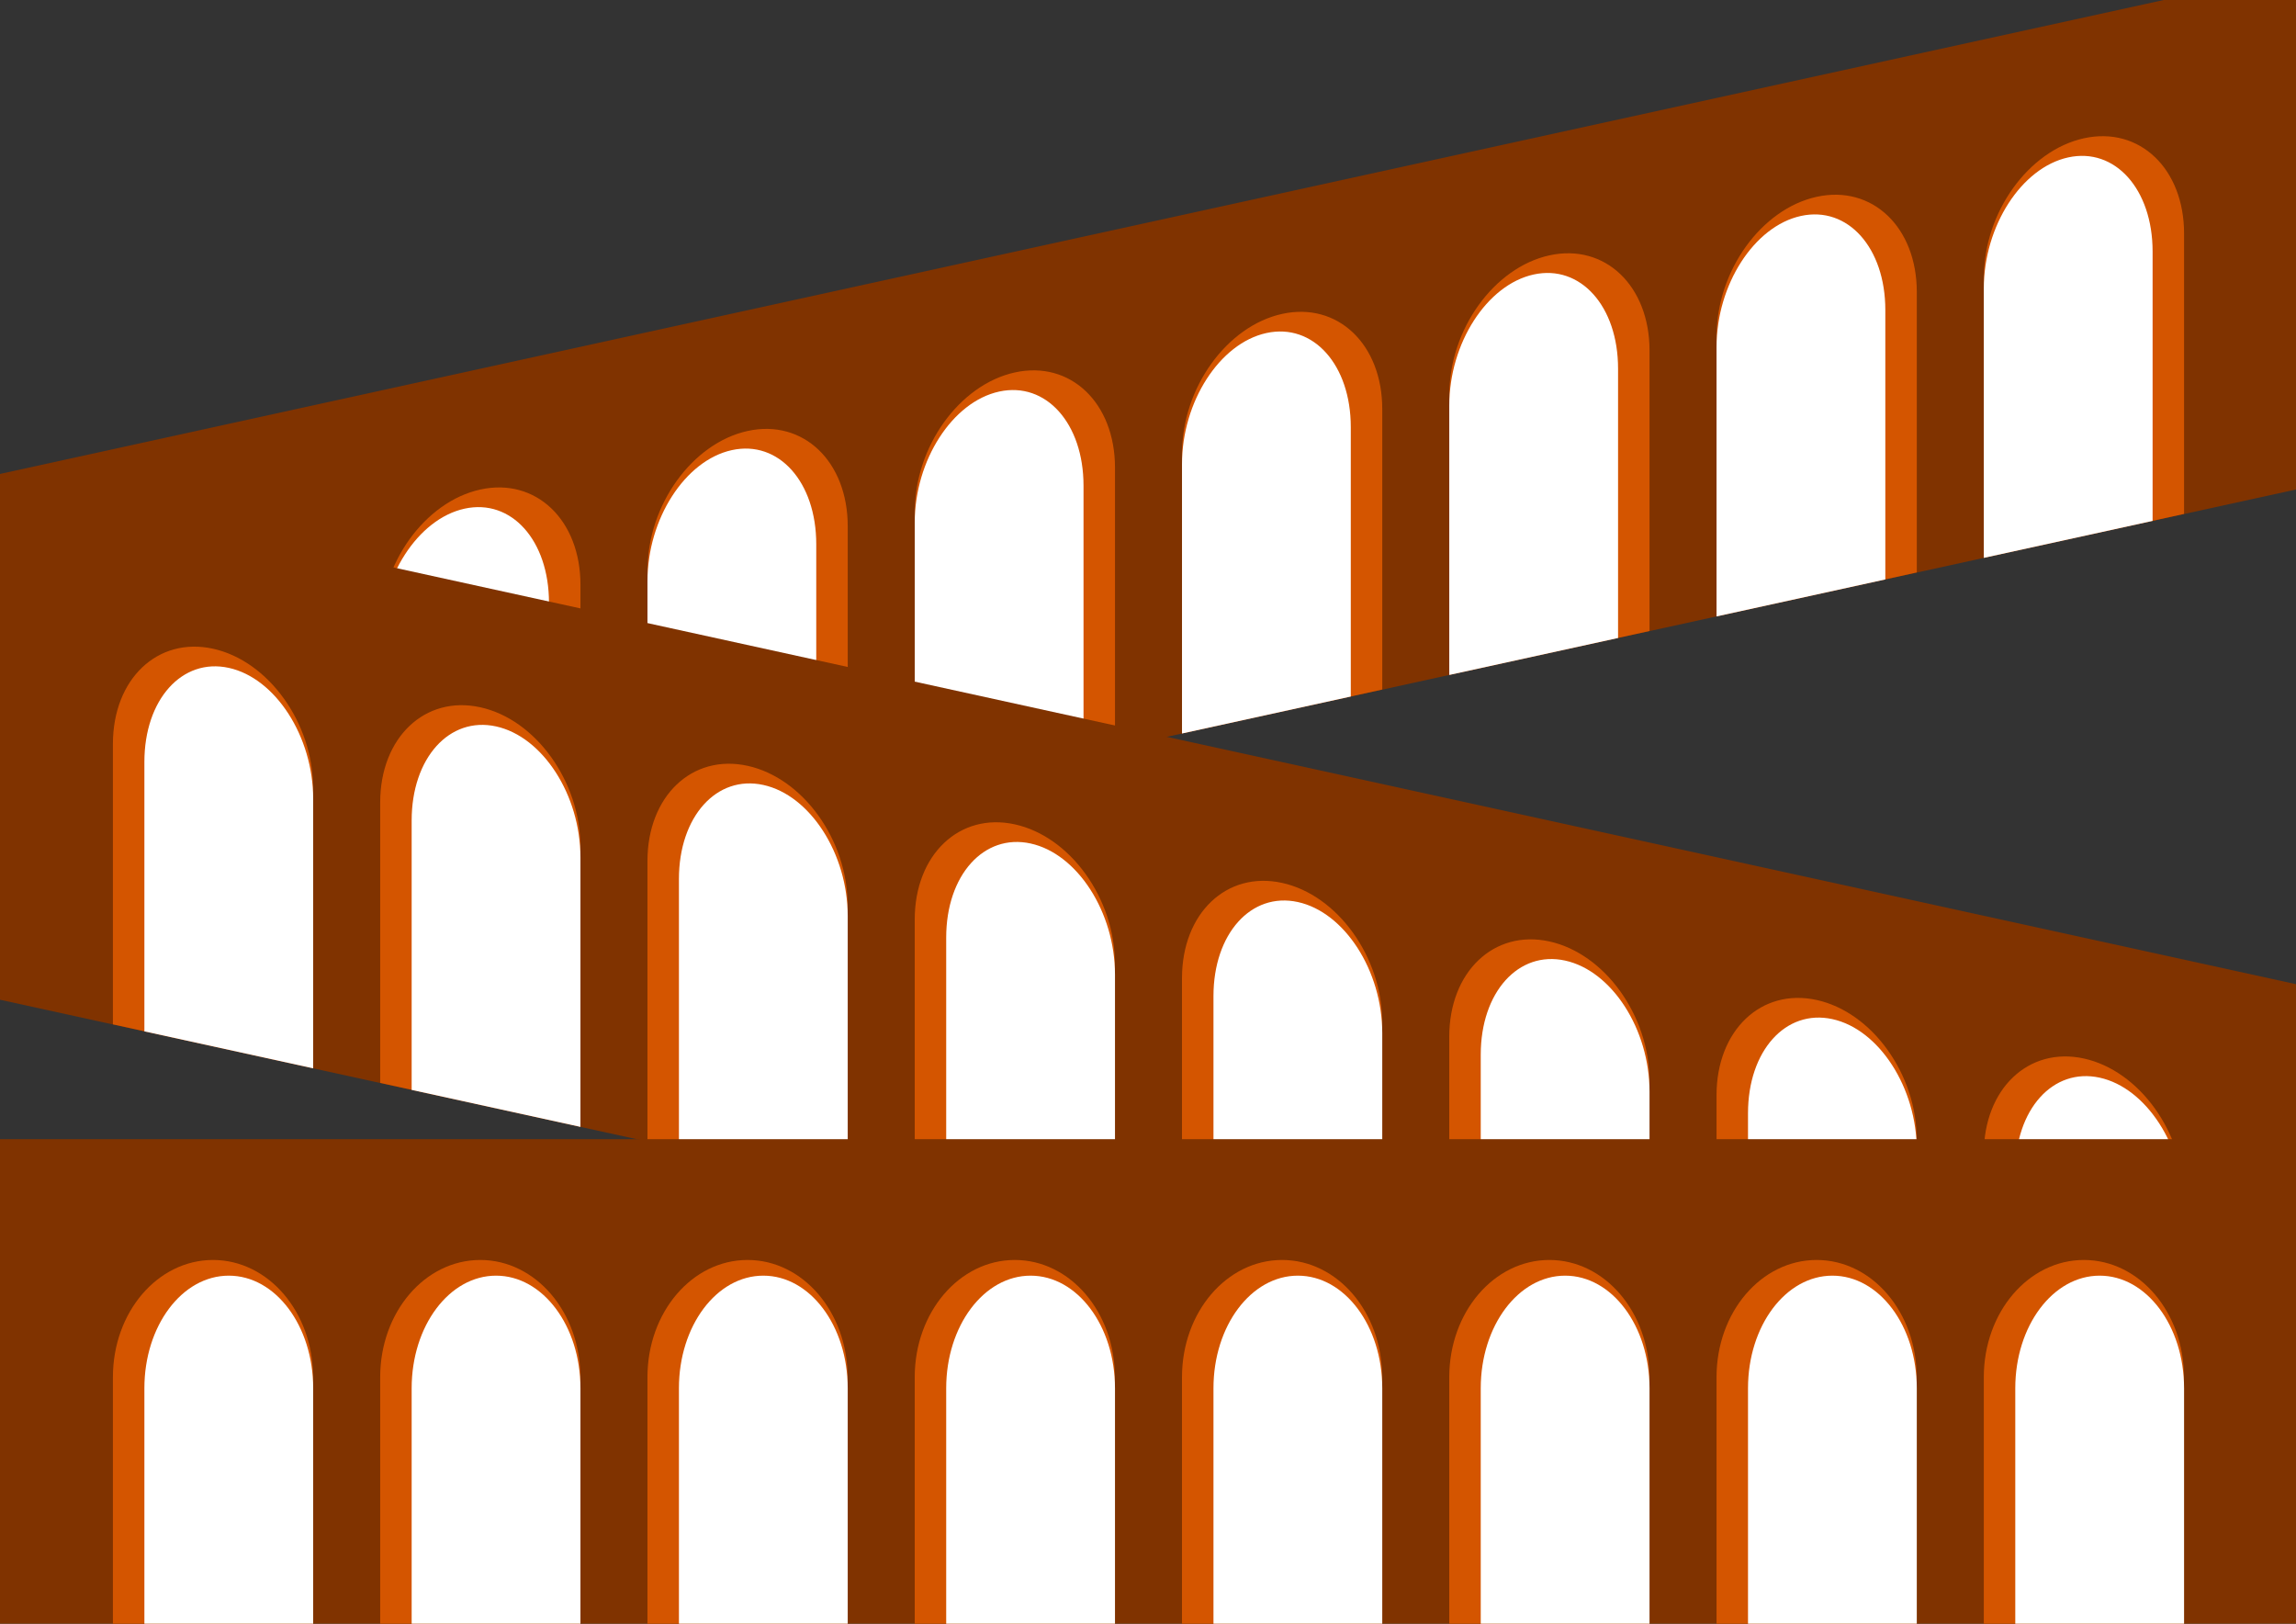
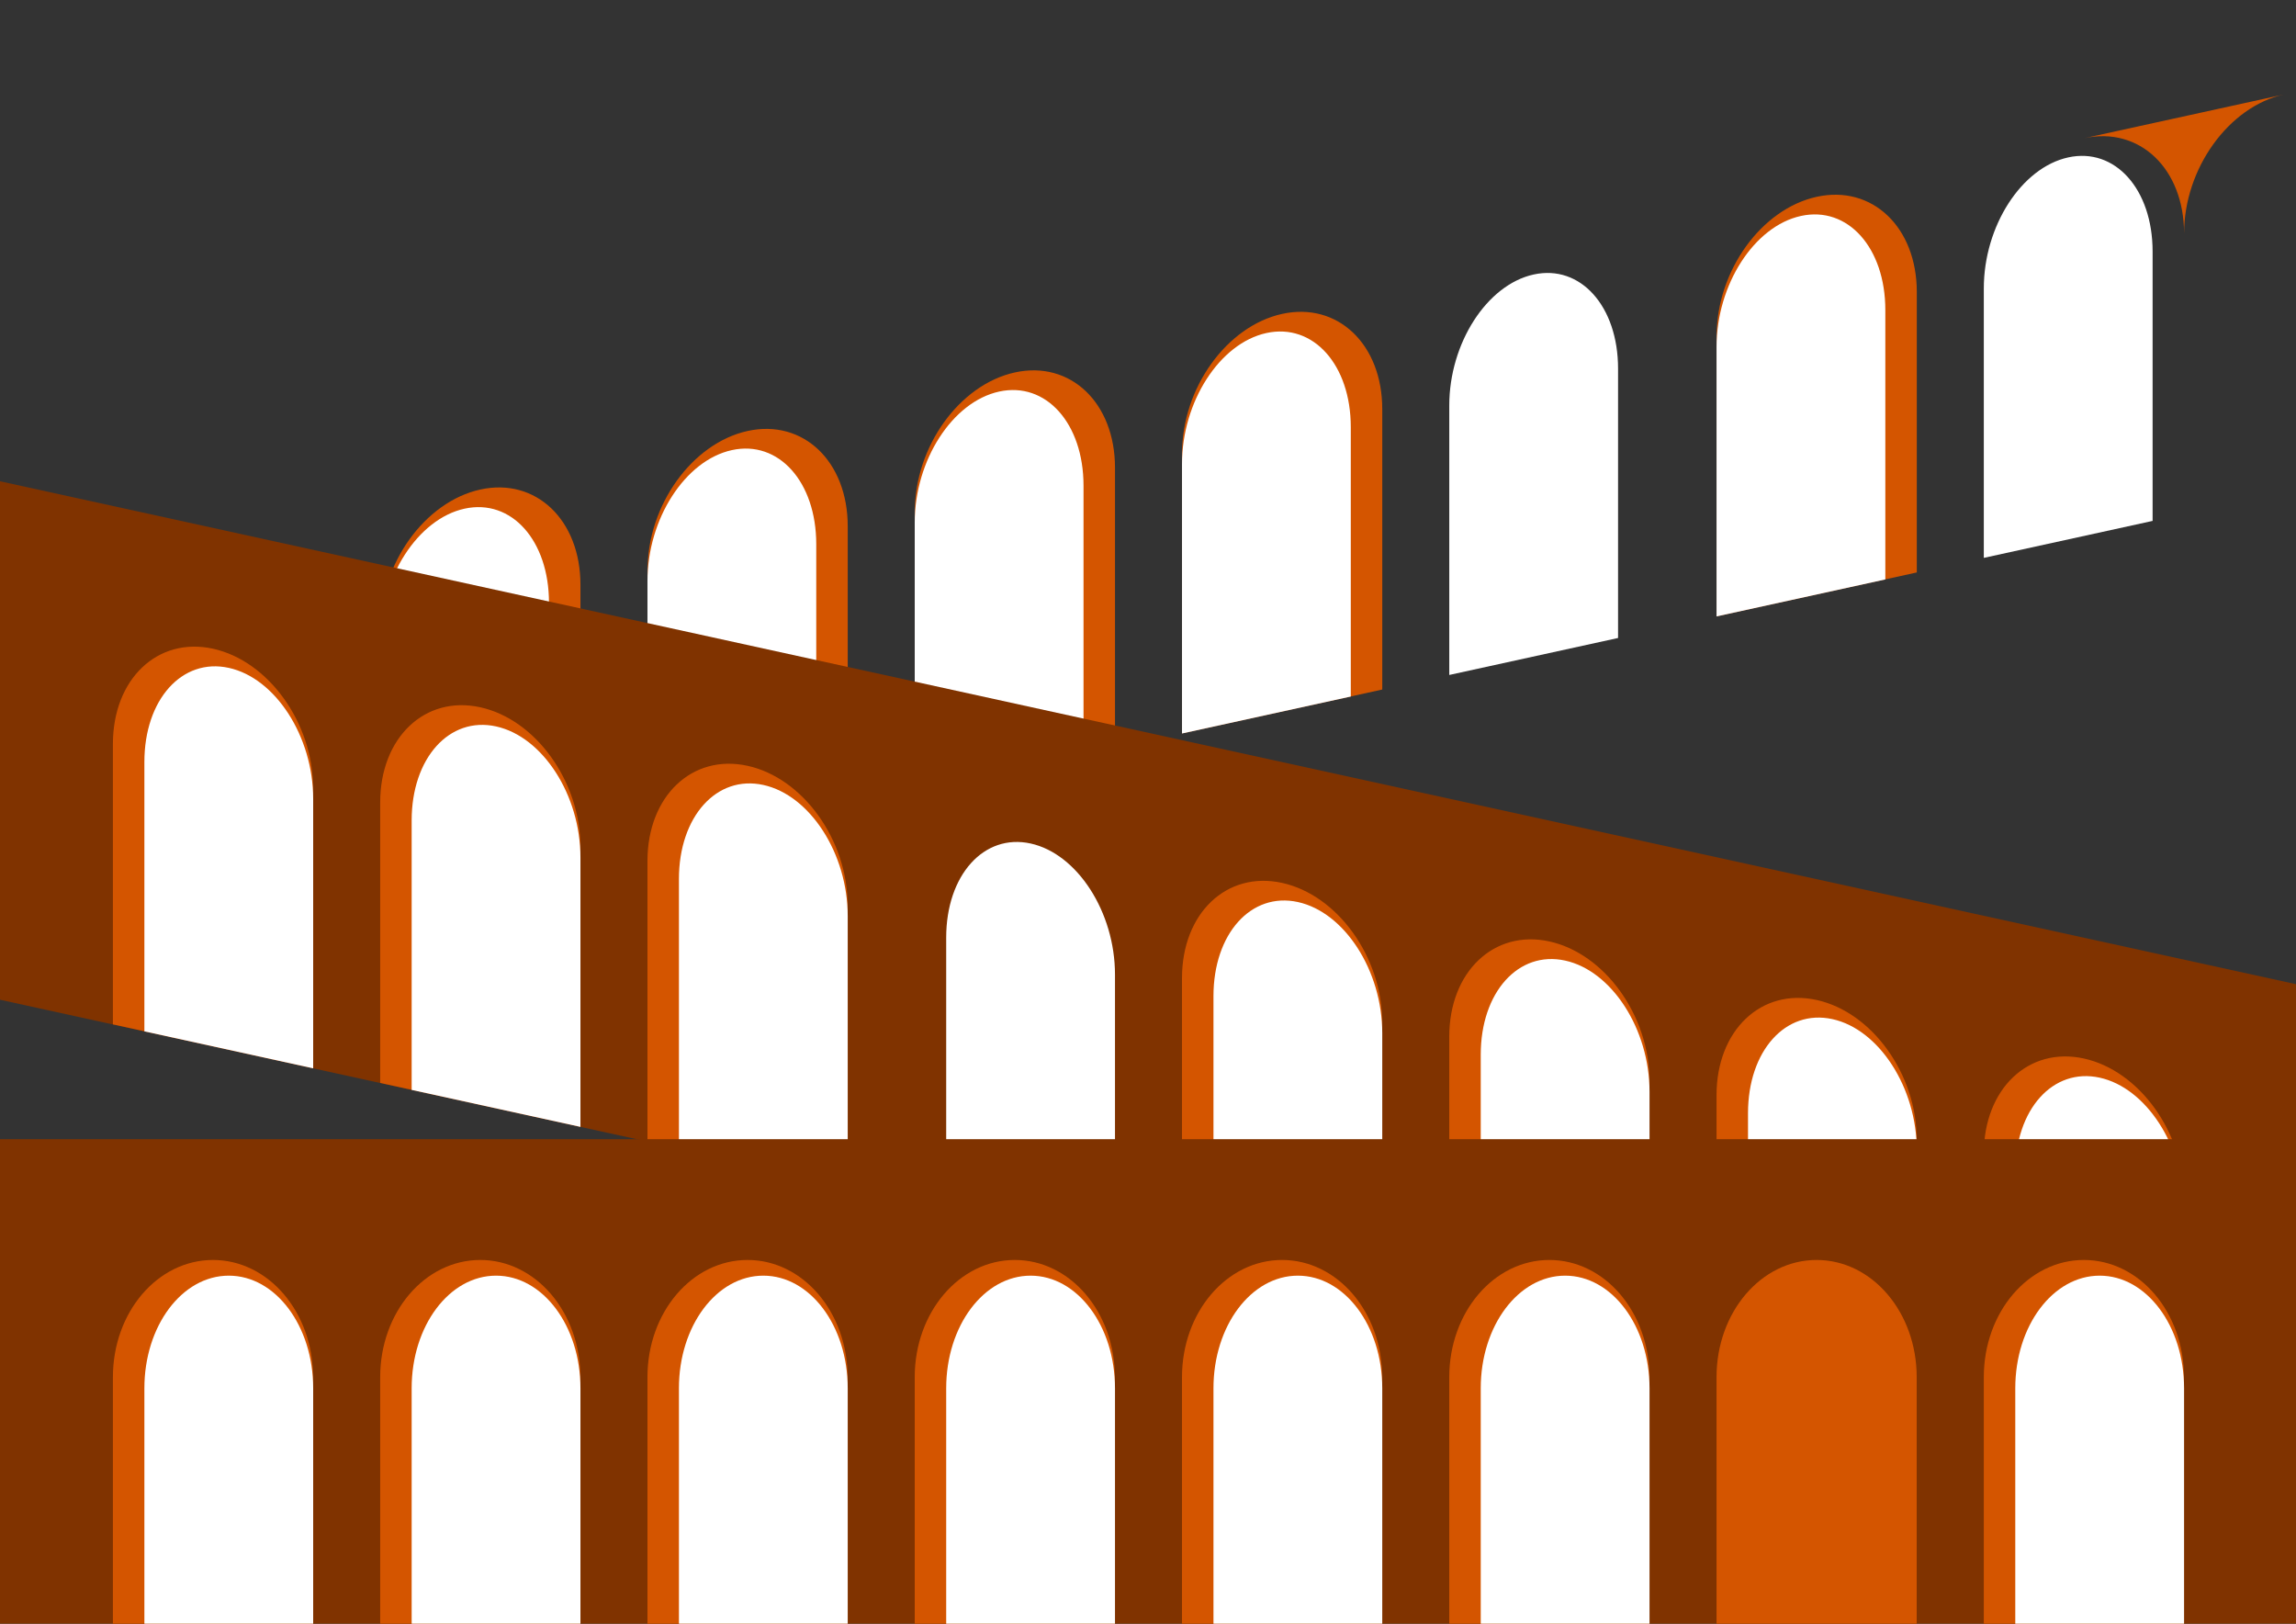
<svg xmlns="http://www.w3.org/2000/svg" xmlns:ns1="http://www.inkscape.org/namespaces/inkscape" xmlns:ns2="http://sodipodi.sourceforge.net/DTD/sodipodi-0.dtd" width="1052.362" height="744.094" id="svg2" version="1.1" ns1:version="0.48+devel r9772" ns2:docname="New document 1">
  <rect width="100%" height="100%" fill="#333333" stroke="none" />
  <defs id="defs4" />
  <ns2:namedview id="base" pagecolor="#ffffff" bordercolor="#666666" borderopacity="1.0" ns1:pageopacity="0.0" ns1:pageshadow="2" ns1:zoom="0.60153462" ns1:cx="752.15856" ns1:cy="333.3379" ns1:document-units="px" ns1:current-layer="layer1" showgrid="false" ns1:window-width="1440" ns1:window-height="851" ns1:window-x="0" ns1:window-y="1" ns1:window-maximized="1" />
  <g ns1:label="Layer 1" ns1:groupmode="layer" id="layer1" transform="translate(0,-308.268)">
    <g id="g3427" transform="matrix(1.026,0,0,1.026,-10.896,-13.392)">
      <g id="g3355">
        <g id="g3285" transform="matrix(-1,0.219,0,1,1045.024,-402.224)">
-           <rect rx="0" ry="52.31" transform="translate(0,308.268)" y="392.619" x="1.176" height="231.574" width="1040.322" id="rect3287" style="fill:#803300;stroke:none" />
          <g transform="translate(-21.179,3.439)" id="g3289">
            <g id="g3291" transform="translate(-51.051,58.775)">
              <g id="g3293">
                <path style="fill:#d45500;stroke:none" d="m 295.048,692.625 c -24.768,0 -44.709,23.343 -44.709,52.335 l 0,125.241 89.419,0 0,-125.241 c 0,-28.992 -19.942,-52.335 -44.709,-52.335 z" id="path3295" ns1:connector-curvature="0" />
                <path ns1:connector-curvature="0" id="path3297" d="m 302.101,699.632 c -20.886,0 -37.703,22.428 -37.703,50.283 l 0,120.331 75.405,0 0,-120.331 c 0,-27.856 -16.816,-50.283 -37.703,-50.283 z" style="fill:#ffffff;stroke:none" />
              </g>
            </g>
            <g transform="translate(426.54,58.775)" id="g3299">
              <g id="g3301">
                <path ns1:connector-curvature="0" id="path3303" d="m 295.048,692.625 c -24.768,0 -44.709,23.343 -44.709,52.335 l 0,125.241 89.419,0 0,-125.241 c 0,-28.992 -19.942,-52.335 -44.709,-52.335 z" style="fill:#d45500;stroke:none" />
                <path style="fill:#ffffff;stroke:none" d="m 302.101,699.632 c -20.886,0 -37.703,22.428 -37.703,50.283 l 0,120.331 75.405,0 0,-120.331 c 0,-27.856 -16.816,-50.283 -37.703,-50.283 z" id="path3305" ns1:connector-curvature="0" />
              </g>
            </g>
            <g id="g3307" transform="translate(307.143,58.775)">
              <g id="g3309">
                <path style="fill:#d45500;stroke:none" d="m 295.048,692.625 c -24.768,0 -44.709,23.343 -44.709,52.335 l 0,125.241 89.419,0 0,-125.241 c 0,-28.992 -19.942,-52.335 -44.709,-52.335 z" id="path3311" ns1:connector-curvature="0" />
                <path ns1:connector-curvature="0" id="path3313" d="m 302.101,699.632 c -20.886,0 -37.703,22.428 -37.703,50.283 l 0,120.331 75.405,0 0,-120.331 c 0,-27.856 -16.816,-50.283 -37.703,-50.283 z" style="fill:#ffffff;stroke:none" />
              </g>
            </g>
            <g transform="translate(187.745,58.775)" id="g3315">
              <g id="g3317">
                <path ns1:connector-curvature="0" id="path3319" d="m 295.048,692.625 c -24.768,0 -44.709,23.343 -44.709,52.335 l 0,125.241 89.419,0 0,-125.241 c 0,-28.992 -19.942,-52.335 -44.709,-52.335 z" style="fill:#d45500;stroke:none" />
                <path style="fill:#ffffff;stroke:none" d="m 302.101,699.632 c -20.886,0 -37.703,22.428 -37.703,50.283 l 0,120.331 75.405,0 0,-120.331 c 0,-27.856 -16.816,-50.283 -37.703,-50.283 z" id="path3321" ns1:connector-curvature="0" />
              </g>
            </g>
            <g id="g3323" transform="translate(68.347,58.775)">
              <g id="g3325">
-                 <path style="fill:#d45500;stroke:none" d="m 295.048,692.625 c -24.768,0 -44.709,23.343 -44.709,52.335 l 0,125.241 89.419,0 0,-125.241 c 0,-28.992 -19.942,-52.335 -44.709,-52.335 z" id="path3327" ns1:connector-curvature="0" />
                <path ns1:connector-curvature="0" id="path3329" d="m 302.101,699.632 c -20.886,0 -37.703,22.428 -37.703,50.283 l 0,120.331 75.405,0 0,-120.331 c 0,-27.856 -16.816,-50.283 -37.703,-50.283 z" style="fill:#ffffff;stroke:none" />
              </g>
            </g>
            <g transform="translate(-170.448,58.775)" id="g3331">
              <g id="g3333">
-                 <path ns1:connector-curvature="0" id="path3335" d="m 295.048,692.625 c -24.768,0 -44.709,23.343 -44.709,52.335 l 0,125.241 89.419,0 0,-125.241 c 0,-28.992 -19.942,-52.335 -44.709,-52.335 z" style="fill:#d45500;stroke:none" />
+                 <path ns1:connector-curvature="0" id="path3335" d="m 295.048,692.625 c -24.768,0 -44.709,23.343 -44.709,52.335 c 0,-28.992 -19.942,-52.335 -44.709,-52.335 z" style="fill:#d45500;stroke:none" />
                <path style="fill:#ffffff;stroke:none" d="m 302.101,699.632 c -20.886,0 -37.703,22.428 -37.703,50.283 l 0,120.331 75.405,0 0,-120.331 c 0,-27.856 -16.816,-50.283 -37.703,-50.283 z" id="path3337" ns1:connector-curvature="0" />
              </g>
            </g>
            <g id="g3339" transform="translate(545.938,58.775)">
              <g id="g3341">
                <path style="fill:#d45500;stroke:none" d="m 295.048,692.625 c -24.768,0 -44.709,23.343 -44.709,52.335 l 0,125.241 89.419,0 0,-125.241 c 0,-28.992 -19.942,-52.335 -44.709,-52.335 z" id="path3343" ns1:connector-curvature="0" />
                <path ns1:connector-curvature="0" id="path3345" d="m 302.101,699.632 c -20.886,0 -37.703,22.428 -37.703,50.283 l 0,120.331 75.405,0 0,-120.331 c 0,-27.856 -16.816,-50.283 -37.703,-50.283 z" style="fill:#ffffff;stroke:none" />
              </g>
            </g>
            <g transform="translate(665.336,58.775)" id="g3347">
              <g id="g3349">
                <path ns1:connector-curvature="0" id="path3351" d="m 295.048,692.625 c -24.768,0 -44.709,23.343 -44.709,52.335 l 0,125.241 89.419,0 0,-125.241 c 0,-28.992 -19.942,-52.335 -44.709,-52.335 z" style="fill:#d45500;stroke:none" />
                <path style="fill:#ffffff;stroke:none" d="m 302.101,699.632 c -20.886,0 -37.703,22.428 -37.703,50.283 l 0,120.331 75.405,0 0,-120.331 c 0,-27.856 -16.816,-50.283 -37.703,-50.283 z" id="path3353" ns1:connector-curvature="0" />
              </g>
            </g>
          </g>
        </g>
        <g transform="matrix(1,0.219,0,1,2.351,-174.224)" id="g3215">
          <rect style="fill:#803300;stroke:none" id="rect3217" width="1040.322" height="231.574" x="1.176" y="392.619" transform="translate(0,308.268)" ry="52.31" rx="0" />
          <g id="g3219" transform="translate(-21.179,3.439)">
            <g transform="translate(-51.051,58.775)" id="g3221">
              <g id="g3223">
                <path ns1:connector-curvature="0" id="path3225" d="m 295.048,692.625 c -24.768,0 -44.709,23.343 -44.709,52.335 l 0,125.241 89.419,0 0,-125.241 c 0,-28.992 -19.942,-52.335 -44.709,-52.335 z" style="fill:#d45500;stroke:none" />
                <path style="fill:#ffffff;stroke:none" d="m 302.101,699.632 c -20.886,0 -37.703,22.428 -37.703,50.283 l 0,120.331 75.405,0 0,-120.331 c 0,-27.856 -16.816,-50.283 -37.703,-50.283 z" id="path3227" ns1:connector-curvature="0" />
              </g>
            </g>
            <g id="g3229" transform="translate(426.54,58.775)">
              <g id="g3231">
                <path style="fill:#d45500;stroke:none" d="m 295.048,692.625 c -24.768,0 -44.709,23.343 -44.709,52.335 l 0,125.241 89.419,0 0,-125.241 c 0,-28.992 -19.942,-52.335 -44.709,-52.335 z" id="path3233" ns1:connector-curvature="0" />
                <path ns1:connector-curvature="0" id="path3235" d="m 302.101,699.632 c -20.886,0 -37.703,22.428 -37.703,50.283 l 0,120.331 75.405,0 0,-120.331 c 0,-27.856 -16.816,-50.283 -37.703,-50.283 z" style="fill:#ffffff;stroke:none" />
              </g>
            </g>
            <g transform="translate(307.143,58.775)" id="g3237">
              <g id="g3239">
                <path ns1:connector-curvature="0" id="path3241" d="m 295.048,692.625 c -24.768,0 -44.709,23.343 -44.709,52.335 l 0,125.241 89.419,0 0,-125.241 c 0,-28.992 -19.942,-52.335 -44.709,-52.335 z" style="fill:#d45500;stroke:none" />
                <path style="fill:#ffffff;stroke:none" d="m 302.101,699.632 c -20.886,0 -37.703,22.428 -37.703,50.283 l 0,120.331 75.405,0 0,-120.331 c 0,-27.856 -16.816,-50.283 -37.703,-50.283 z" id="path3243" ns1:connector-curvature="0" />
              </g>
            </g>
            <g id="g3245" transform="translate(187.745,58.775)">
              <g id="g3247">
-                 <path style="fill:#d45500;stroke:none" d="m 295.048,692.625 c -24.768,0 -44.709,23.343 -44.709,52.335 l 0,125.241 89.419,0 0,-125.241 c 0,-28.992 -19.942,-52.335 -44.709,-52.335 z" id="path3249" ns1:connector-curvature="0" />
                <path ns1:connector-curvature="0" id="path3251" d="m 302.101,699.632 c -20.886,0 -37.703,22.428 -37.703,50.283 l 0,120.331 75.405,0 0,-120.331 c 0,-27.856 -16.816,-50.283 -37.703,-50.283 z" style="fill:#ffffff;stroke:none" />
              </g>
            </g>
            <g transform="translate(68.347,58.775)" id="g3253">
              <g id="g3255">
                <path ns1:connector-curvature="0" id="path3257" d="m 295.048,692.625 c -24.768,0 -44.709,23.343 -44.709,52.335 l 0,125.241 89.419,0 0,-125.241 c 0,-28.992 -19.942,-52.335 -44.709,-52.335 z" style="fill:#d45500;stroke:none" />
                <path style="fill:#ffffff;stroke:none" d="m 302.101,699.632 c -20.886,0 -37.703,22.428 -37.703,50.283 l 0,120.331 75.405,0 0,-120.331 c 0,-27.856 -16.816,-50.283 -37.703,-50.283 z" id="path3259" ns1:connector-curvature="0" />
              </g>
            </g>
            <g id="g3261" transform="translate(-170.448,58.775)">
              <g id="g3263">
                <path style="fill:#d45500;stroke:none" d="m 295.048,692.625 c -24.768,0 -44.709,23.343 -44.709,52.335 l 0,125.241 89.419,0 0,-125.241 c 0,-28.992 -19.942,-52.335 -44.709,-52.335 z" id="path3265" ns1:connector-curvature="0" />
                <path ns1:connector-curvature="0" id="path3267" d="m 302.101,699.632 c -20.886,0 -37.703,22.428 -37.703,50.283 l 0,120.331 75.405,0 0,-120.331 c 0,-27.856 -16.816,-50.283 -37.703,-50.283 z" style="fill:#ffffff;stroke:none" />
              </g>
            </g>
            <g transform="translate(545.938,58.775)" id="g3269">
              <g id="g3271">
                <path ns1:connector-curvature="0" id="path3273" d="m 295.048,692.625 c -24.768,0 -44.709,23.343 -44.709,52.335 l 0,125.241 89.419,0 0,-125.241 c 0,-28.992 -19.942,-52.335 -44.709,-52.335 z" style="fill:#d45500;stroke:none" />
                <path style="fill:#ffffff;stroke:none" d="m 302.101,699.632 c -20.886,0 -37.703,22.428 -37.703,50.283 l 0,120.331 75.405,0 0,-120.331 c 0,-27.856 -16.816,-50.283 -37.703,-50.283 z" id="path3275" ns1:connector-curvature="0" />
              </g>
            </g>
            <g id="g3277" transform="translate(665.336,58.775)">
              <g id="g3279">
                <path style="fill:#d45500;stroke:none" d="m 295.048,692.625 c -24.768,0 -44.709,23.343 -44.709,52.335 l 0,125.241 89.419,0 0,-125.241 c 0,-28.992 -19.942,-52.335 -44.709,-52.335 z" id="path3281" ns1:connector-curvature="0" />
                <path ns1:connector-curvature="0" id="path3283" d="m 302.101,699.632 c -20.886,0 -37.703,22.428 -37.703,50.283 l 0,120.331 75.405,0 0,-120.331 c 0,-27.856 -16.816,-50.283 -37.703,-50.283 z" style="fill:#ffffff;stroke:none" />
              </g>
            </g>
          </g>
        </g>
      </g>
      <g transform="translate(2.351,121.444)" id="g3179">
        <rect style="fill:#803300;stroke:none" id="rect3177" width="1040.322" height="231.574" x="1.176" y="392.619" transform="translate(0,308.268)" ry="52.31" rx="0" />
        <g id="g3143" transform="translate(-21.179,3.439)">
          <g transform="translate(-51.051,58.775)" id="g3082">
            <g id="g3078">
              <path ns1:connector-curvature="0" id="rect3069" d="m 295.048,692.625 c -24.768,0 -44.709,23.343 -44.709,52.335 l 0,125.241 89.419,0 0,-125.241 c 0,-28.992 -19.942,-52.335 -44.709,-52.335 z" style="fill:#d45500;stroke:none" />
              <path style="fill:#ffffff;stroke:none" d="m 302.101,699.632 c -20.886,0 -37.703,22.428 -37.703,50.283 l 0,120.331 75.405,0 0,-120.331 c 0,-27.856 -16.816,-50.283 -37.703,-50.283 z" id="path3076" ns1:connector-curvature="0" />
            </g>
          </g>
          <g id="g3087" transform="translate(426.54,58.775)">
            <g id="g3089">
              <path style="fill:#d45500;stroke:none" d="m 295.048,692.625 c -24.768,0 -44.709,23.343 -44.709,52.335 l 0,125.241 89.419,0 0,-125.241 c 0,-28.992 -19.942,-52.335 -44.709,-52.335 z" id="path3091" ns1:connector-curvature="0" />
              <path ns1:connector-curvature="0" id="path3093" d="m 302.101,699.632 c -20.886,0 -37.703,22.428 -37.703,50.283 l 0,120.331 75.405,0 0,-120.331 c 0,-27.856 -16.816,-50.283 -37.703,-50.283 z" style="fill:#ffffff;stroke:none" />
            </g>
          </g>
          <g transform="translate(307.143,58.775)" id="g3095">
            <g id="g3097">
              <path ns1:connector-curvature="0" id="path3099" d="m 295.048,692.625 c -24.768,0 -44.709,23.343 -44.709,52.335 l 0,125.241 89.419,0 0,-125.241 c 0,-28.992 -19.942,-52.335 -44.709,-52.335 z" style="fill:#d45500;stroke:none" />
              <path style="fill:#ffffff;stroke:none" d="m 302.101,699.632 c -20.886,0 -37.703,22.428 -37.703,50.283 l 0,120.331 75.405,0 0,-120.331 c 0,-27.856 -16.816,-50.283 -37.703,-50.283 z" id="path3101" ns1:connector-curvature="0" />
            </g>
          </g>
          <g id="g3103" transform="translate(187.745,58.775)">
            <g id="g3105">
              <path style="fill:#d45500;stroke:none" d="m 295.048,692.625 c -24.768,0 -44.709,23.343 -44.709,52.335 l 0,125.241 89.419,0 0,-125.241 c 0,-28.992 -19.942,-52.335 -44.709,-52.335 z" id="path3107" ns1:connector-curvature="0" />
              <path ns1:connector-curvature="0" id="path3109" d="m 302.101,699.632 c -20.886,0 -37.703,22.428 -37.703,50.283 l 0,120.331 75.405,0 0,-120.331 c 0,-27.856 -16.816,-50.283 -37.703,-50.283 z" style="fill:#ffffff;stroke:none" />
            </g>
          </g>
          <g transform="translate(68.347,58.775)" id="g3111">
            <g id="g3113">
              <path ns1:connector-curvature="0" id="path3115" d="m 295.048,692.625 c -24.768,0 -44.709,23.343 -44.709,52.335 l 0,125.241 89.419,0 0,-125.241 c 0,-28.992 -19.942,-52.335 -44.709,-52.335 z" style="fill:#d45500;stroke:none" />
              <path style="fill:#ffffff;stroke:none" d="m 302.101,699.632 c -20.886,0 -37.703,22.428 -37.703,50.283 l 0,120.331 75.405,0 0,-120.331 c 0,-27.856 -16.816,-50.283 -37.703,-50.283 z" id="path3117" ns1:connector-curvature="0" />
            </g>
          </g>
          <g id="g3119" transform="translate(-170.448,58.775)">
            <g id="g3121">
              <path style="fill:#d45500;stroke:none" d="m 295.048,692.625 c -24.768,0 -44.709,23.343 -44.709,52.335 l 0,125.241 89.419,0 0,-125.241 c 0,-28.992 -19.942,-52.335 -44.709,-52.335 z" id="path3123" ns1:connector-curvature="0" />
              <path ns1:connector-curvature="0" id="path3125" d="m 302.101,699.632 c -20.886,0 -37.703,22.428 -37.703,50.283 l 0,120.331 75.405,0 0,-120.331 c 0,-27.856 -16.816,-50.283 -37.703,-50.283 z" style="fill:#ffffff;stroke:none" />
            </g>
          </g>
          <g transform="translate(545.938,58.775)" id="g3127">
            <g id="g3129">
              <path ns1:connector-curvature="0" id="path3131" d="m 295.048,692.625 c -24.768,0 -44.709,23.343 -44.709,52.335 l 0,125.241 89.419,0 0,-125.241 c 0,-28.992 -19.942,-52.335 -44.709,-52.335 z" style="fill:#d45500;stroke:none" />
-               <path style="fill:#ffffff;stroke:none" d="m 302.101,699.632 c -20.886,0 -37.703,22.428 -37.703,50.283 l 0,120.331 75.405,0 0,-120.331 c 0,-27.856 -16.816,-50.283 -37.703,-50.283 z" id="path3133" ns1:connector-curvature="0" />
            </g>
          </g>
          <g id="g3135" transform="translate(665.336,58.775)">
            <g id="g3137">
              <path style="fill:#d45500;stroke:none" d="m 295.048,692.625 c -24.768,0 -44.709,23.343 -44.709,52.335 l 0,125.241 89.419,0 0,-125.241 c 0,-28.992 -19.942,-52.335 -44.709,-52.335 z" id="path3139" ns1:connector-curvature="0" />
              <path ns1:connector-curvature="0" id="path3141" d="m 302.101,699.632 c -20.886,0 -37.703,22.428 -37.703,50.283 l 0,120.331 75.405,0 0,-120.331 c 0,-27.856 -16.816,-50.283 -37.703,-50.283 z" style="fill:#ffffff;stroke:none" />
            </g>
          </g>
        </g>
      </g>
    </g>
  </g>
</svg>